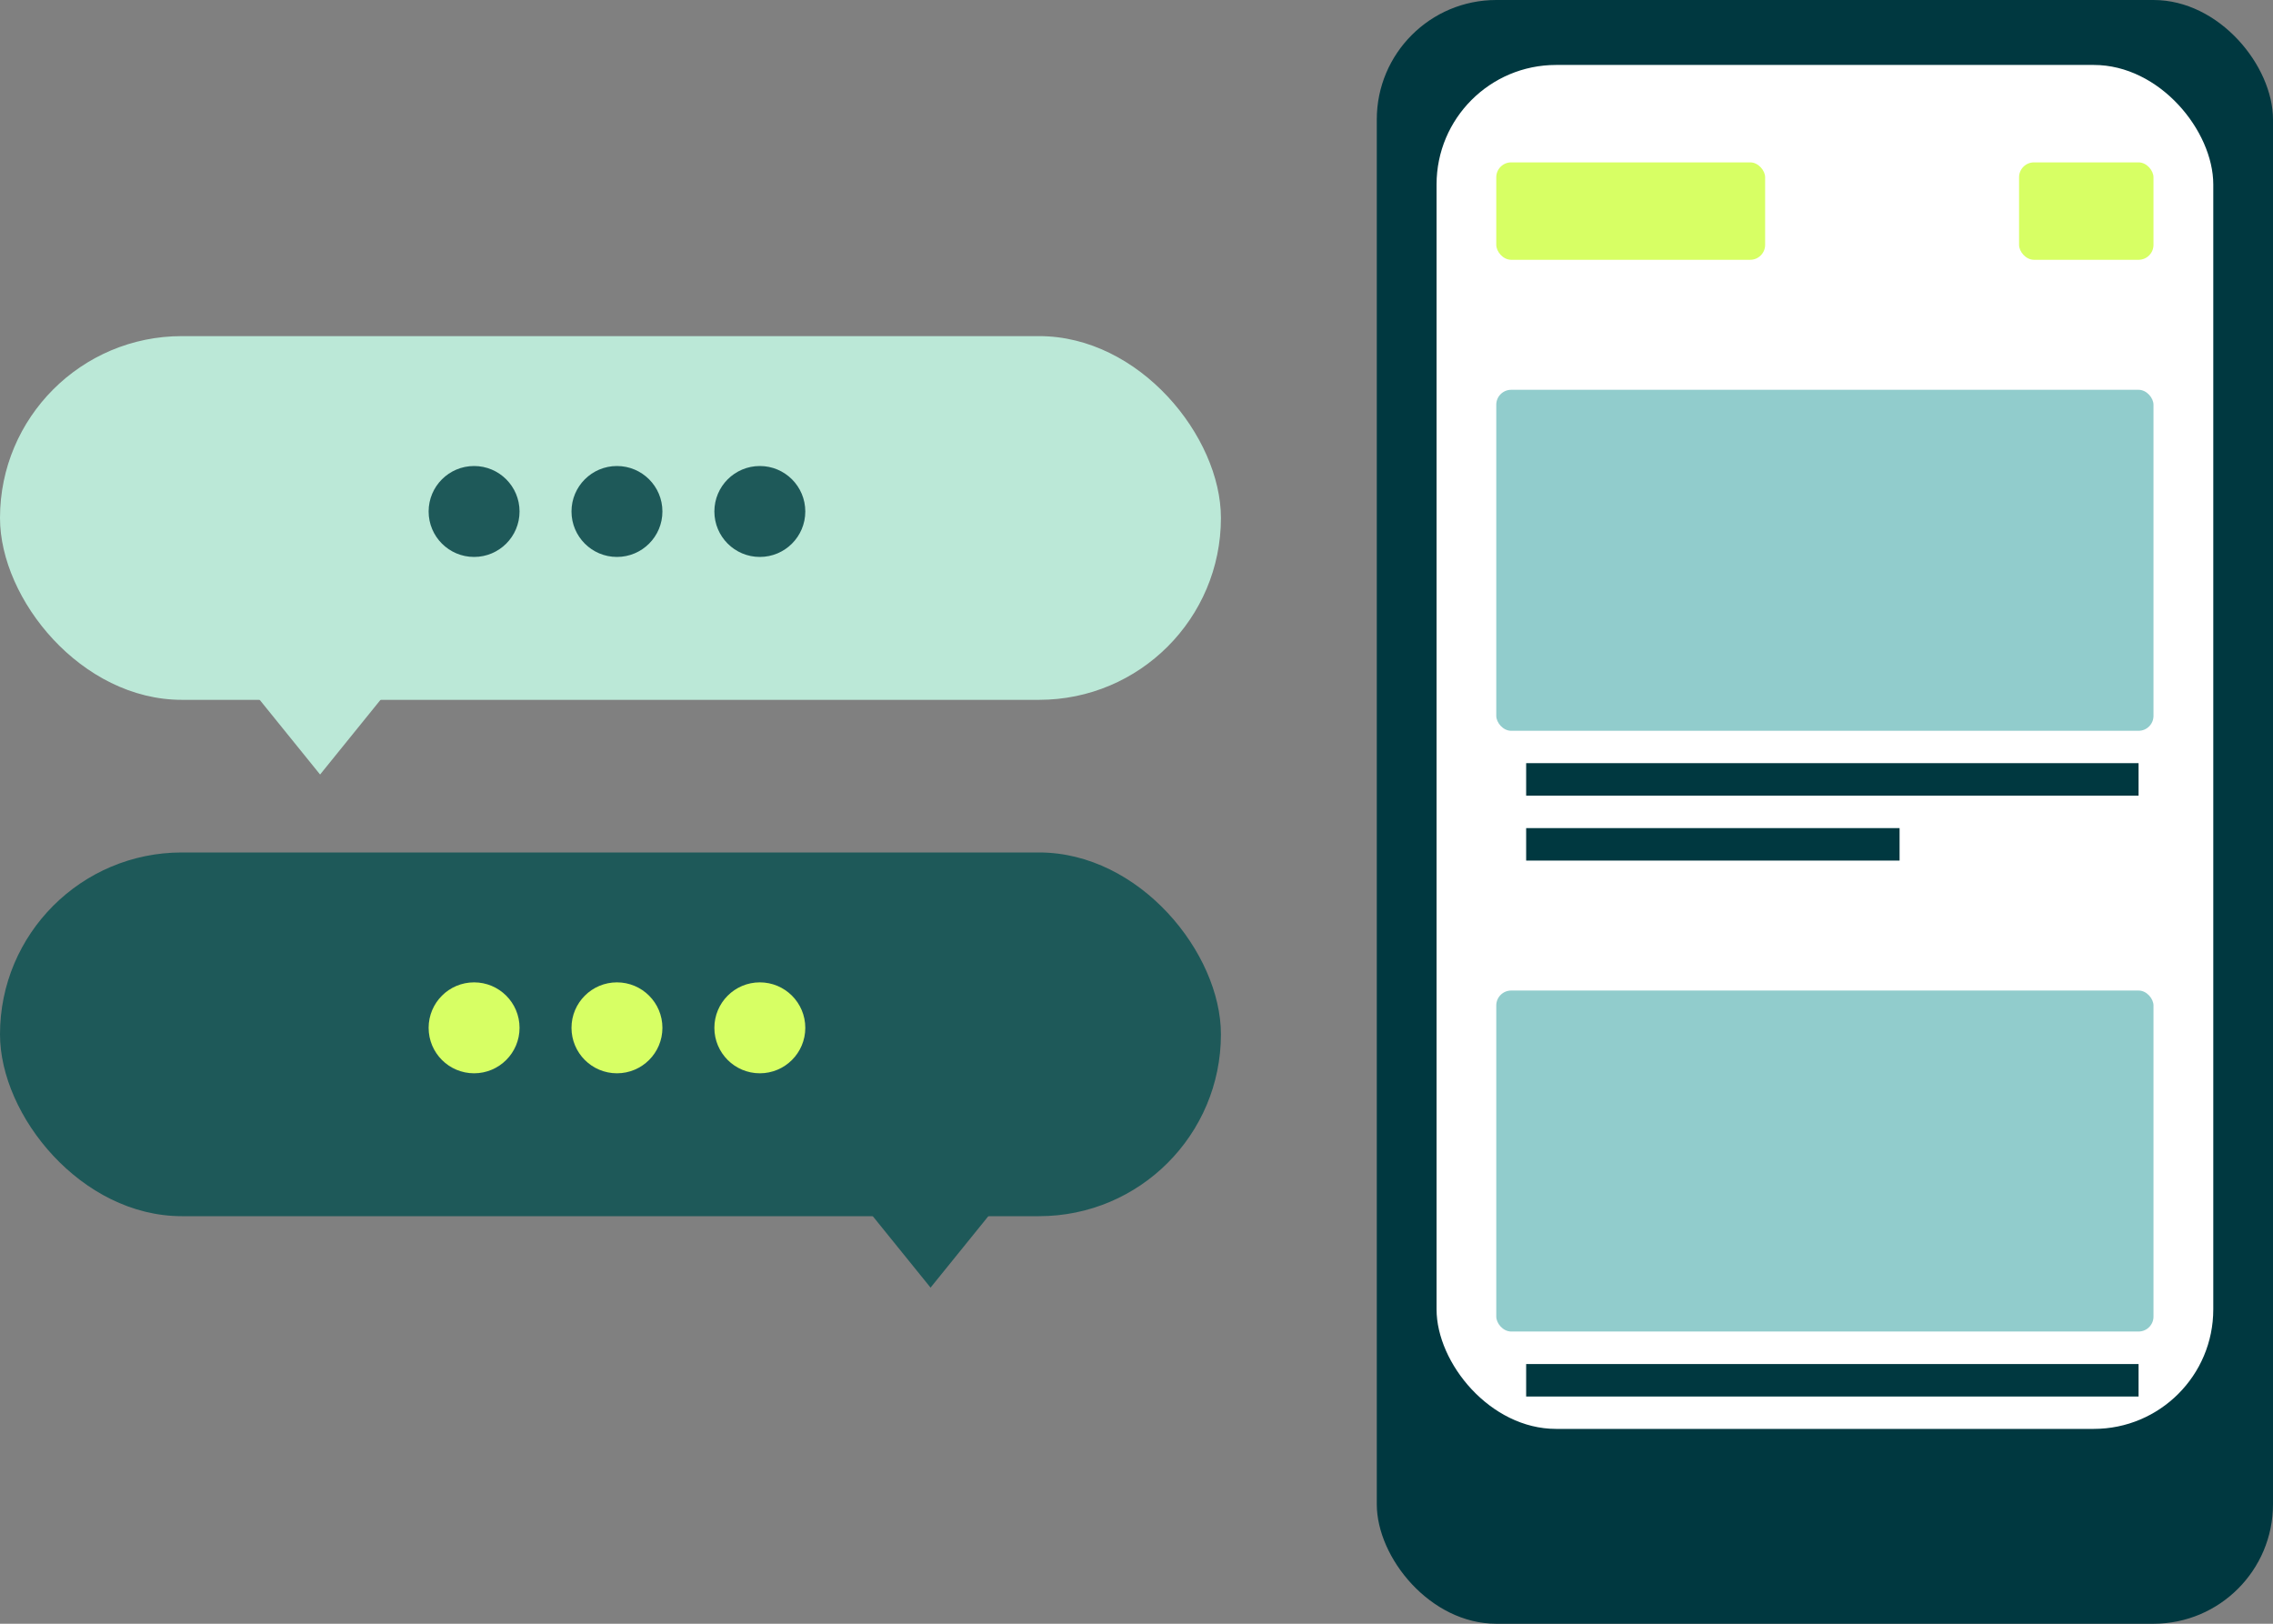
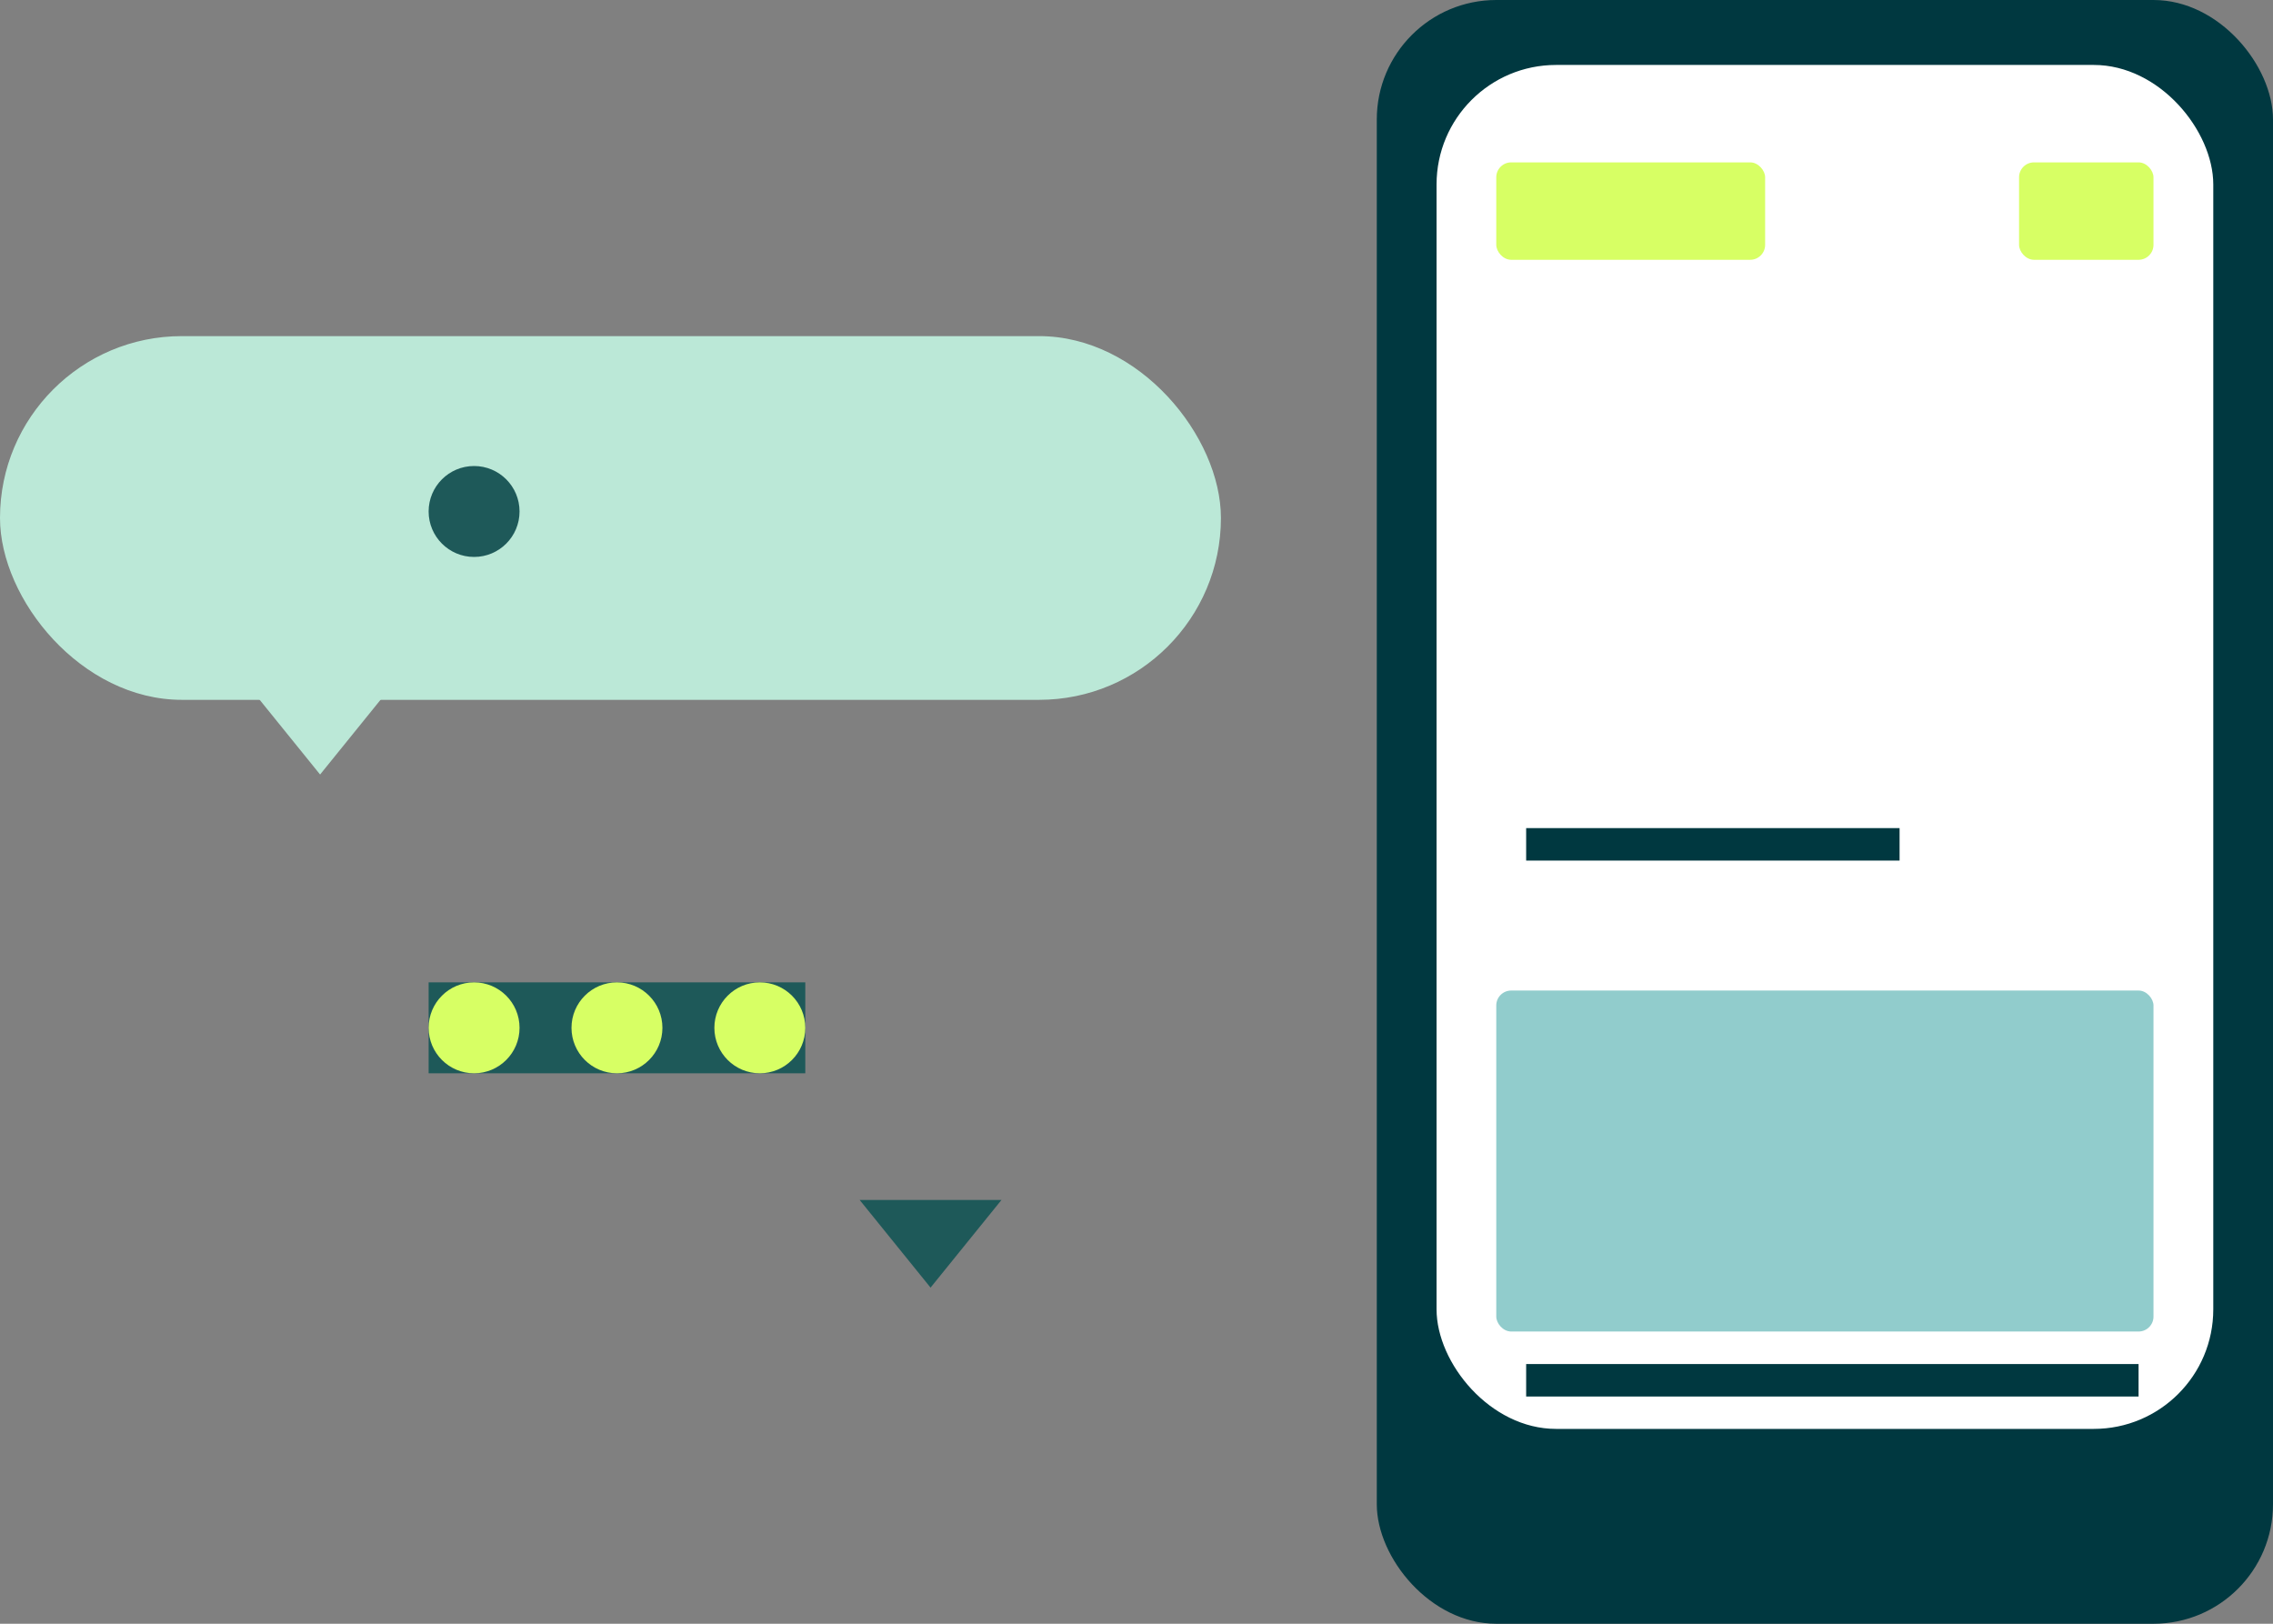
<svg xmlns="http://www.w3.org/2000/svg" width="175" height="125" viewBox="0 0 175 125" fill="none">
  <rect x="0" y="0" width="175" height="125" fill="#808080" stroke="none" />
  <rect y="25.875" width="94" height="28" rx="14" fill="#BBE8D7" />
  <path d="M24.644 59.625L19.184 52.875L30.105 52.875L24.644 59.625Z" fill="#BBE8D7" />
  <circle cx="36.5" cy="39.375" r="3.5" fill="#1E5959" />
-   <circle cx="47.5" cy="39.375" r="3.5" fill="#1E5959" />
-   <circle cx="58.5" cy="39.375" r="3.5" fill="#1E5959" />
-   <rect y="65.625" width="94" height="28" rx="14" fill="#1E5959" />
  <path d="M71.644 99.125L66.184 92.375L77.105 92.375L71.644 99.125Z" fill="#1E5959" />
  <rect width="29" height="7" transform="translate(33 75.625)" fill="#1E5959" />
  <circle cx="36.5" cy="79.125" r="3.5" fill="#D7FF64" />
  <circle cx="47.5" cy="79.125" r="3.5" fill="#D7FF64" />
  <circle cx="58.5" cy="79.125" r="3.5" fill="#D7FF64" />
  <rect x="106" width="69" height="125" rx="9.2" fill="#003840" />
  <rect x="110.602" y="5" width="59.8" height="105" rx="9.2" fill="white" />
-   <rect x="115.199" y="30.008" width="50.6" height="26.25" rx="1.15" fill="#91CCCC" />
  <rect x="115.199" y="12.5" width="20.7" height="7.5" rx="1.15" fill="#D7FF64" />
  <rect x="155.449" y="12.5" width="10.35" height="7.5" rx="1.15" fill="#D7FF64" />
  <rect x="115.199" y="76.254" width="50.6" height="26.25" rx="1.15" fill="#91CCCC" />
-   <rect x="117.5" y="58.75" width="47.15" height="2.5" fill="#003840" />
  <rect x="117.5" y="105.008" width="47.15" height="2.5" fill="#003840" />
  <rect x="117.5" y="63.75" width="28.75" height="2.5" fill="#003840" />
</svg>